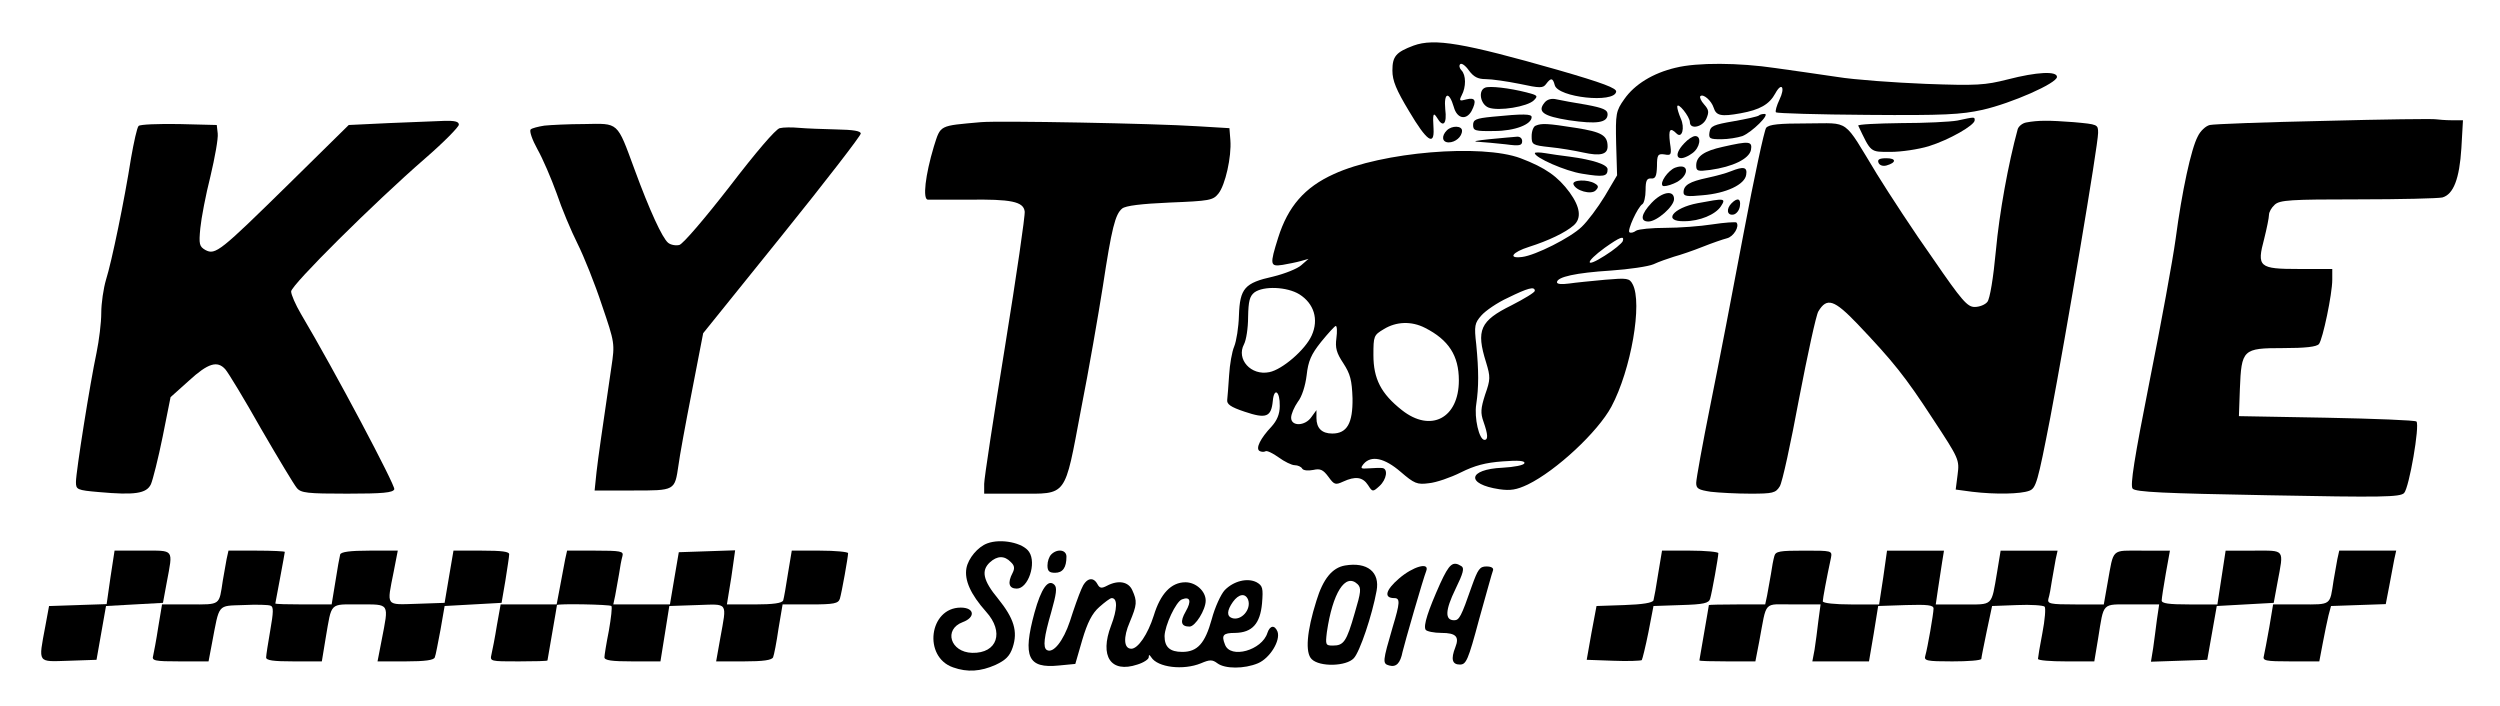
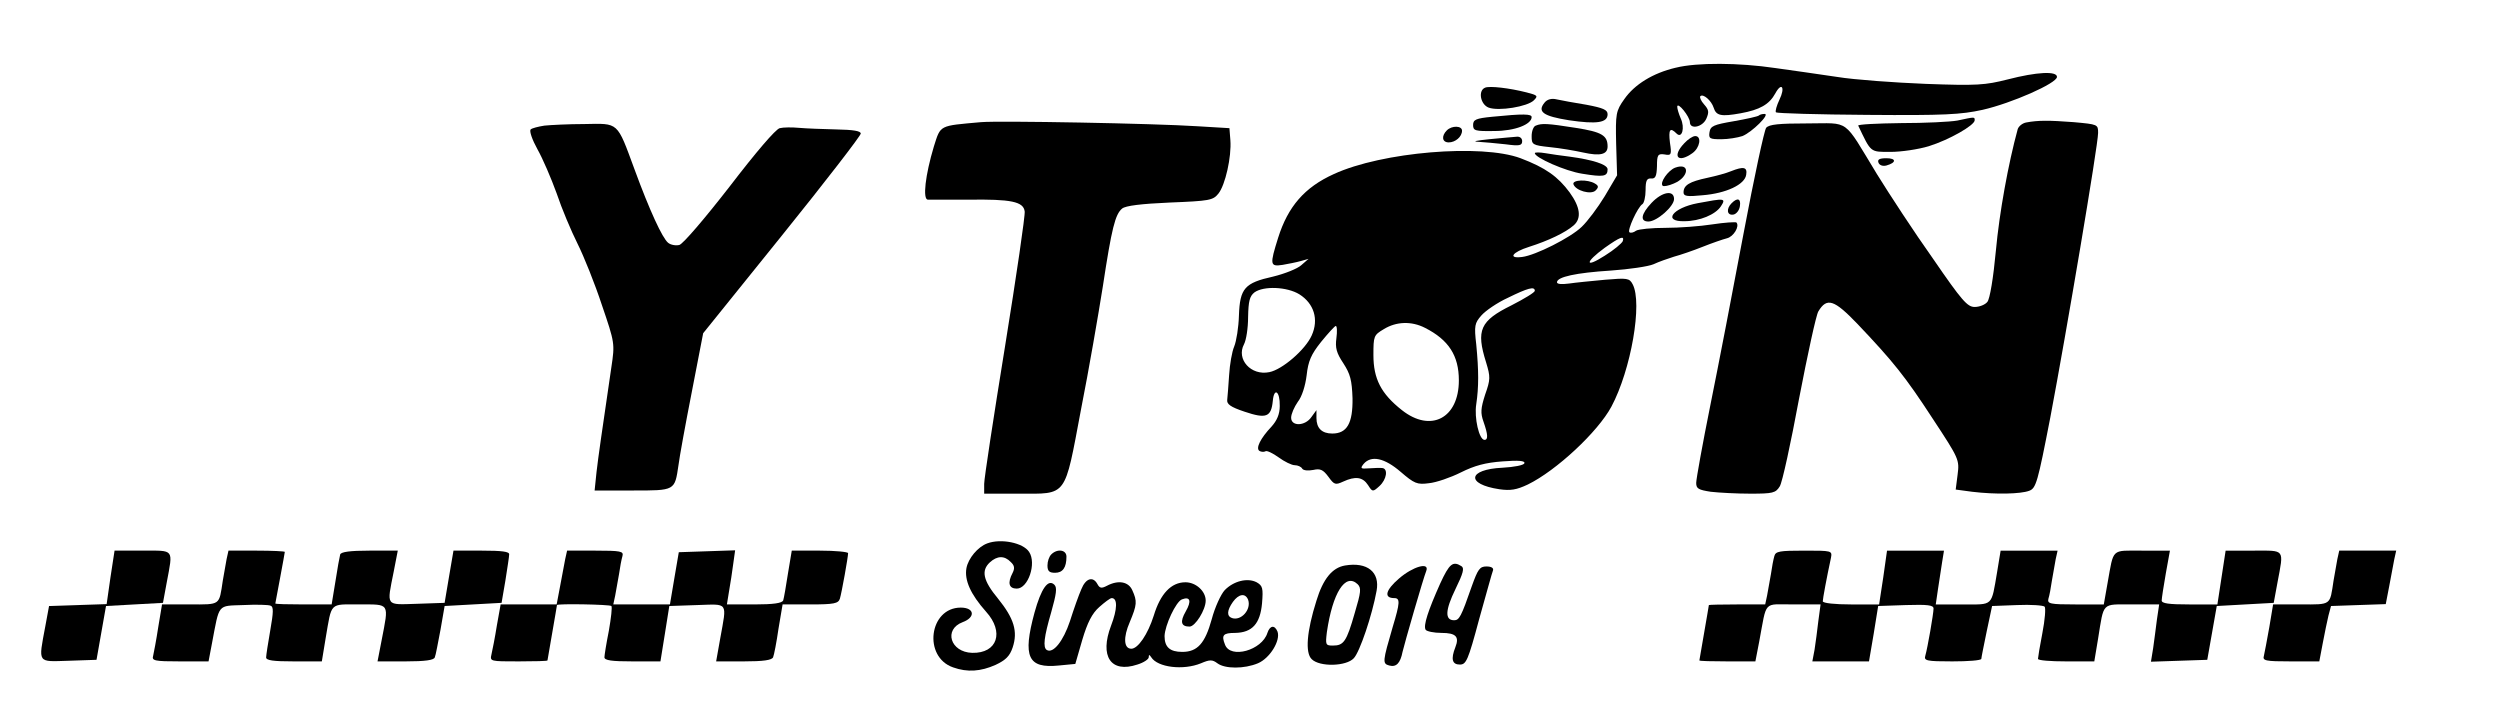
<svg xmlns="http://www.w3.org/2000/svg" version="1.0" width="790pt" height="223pt" viewBox="0 0 790 223" preserveAspectRatio="xMidYMid meet">
  <g transform="translate(0,223) scale(0.1,-0.1)" fill="#000000" stroke="none">
-     <path d="M4467 2086 c-56 -21 -67 -34 -67 -79 0 -32 12 -61 53 -129 55 -93 80 -111 77 -55 -3 47 -1 54 11 35 19 -33 32 -20 26 27 -5 53 12 58 27 7 10 -37 39 -43 56 -13 17 33 12 44 -16 37 -22 -6 -24 -5 -15 13 14 26 14 64 -1 79 -6 6 -8 15 -4 19 4 5 17 -4 28 -20 15 -20 28 -27 53 -27 19 0 67 -7 107 -15 65 -14 74 -14 84 0 15 20 21 19 27 -4 10 -39 188 -58 194 -21 3 11 -42 28 -184 69 -298 85 -390 101 -456 77z" />
    <path d="M5295 2016 c-72 -17 -130 -53 -162 -99 -27 -38 -28 -46 -26 -141 l3 -100 -39 -66 c-22 -36 -54 -79 -73 -97 -35 -34 -146 -90 -188 -95 -46 -6 -32 15 22 32 60 19 115 45 141 68 25 22 21 57 -13 104 -37 50 -76 78 -155 108 -123 46 -438 20 -590 -50 -93 -42 -145 -103 -176 -201 -27 -86 -26 -92 14 -86 17 3 43 8 57 12 l25 7 -23 -20 c-12 -11 -52 -27 -89 -36 -90 -20 -105 -37 -108 -123 -1 -37 -8 -81 -15 -98 -7 -16 -14 -57 -16 -90 -2 -33 -5 -68 -6 -78 -2 -14 10 -23 55 -38 68 -23 84 -17 89 34 4 44 23 31 22 -16 0 -26 -9 -46 -26 -65 -35 -37 -51 -69 -38 -77 5 -3 14 -4 19 -1 4 3 23 -6 41 -19 19 -14 42 -25 51 -25 10 0 21 -5 24 -11 4 -6 19 -7 35 -4 22 5 31 1 48 -22 18 -25 22 -26 46 -15 39 18 62 15 79 -11 14 -22 15 -22 36 -3 23 21 28 55 9 57 -7 1 -26 0 -43 -1 -26 -2 -27 0 -16 14 24 28 66 19 117 -25 43 -37 52 -41 89 -36 23 2 69 18 101 34 44 22 78 31 132 35 51 4 72 2 69 -6 -2 -6 -32 -12 -69 -14 -110 -5 -117 -52 -10 -68 35 -5 54 -2 90 15 90 44 221 166 264 246 62 116 99 328 67 387 -10 19 -17 20 -87 14 -43 -4 -94 -9 -114 -12 -23 -3 -38 -2 -38 4 0 17 60 30 170 37 58 4 119 13 135 20 17 8 46 18 65 24 19 5 60 19 90 31 30 12 65 24 77 27 21 5 41 38 30 50 -3 2 -37 0 -76 -6 -38 -6 -105 -11 -148 -11 -43 0 -85 -4 -93 -9 -8 -6 -17 -8 -21 -5 -8 5 26 80 41 89 5 3 10 23 10 44 0 31 4 38 18 37 13 -1 17 7 18 39 0 36 3 40 24 37 21 -4 23 -1 17 37 -5 42 0 50 21 29 17 -17 27 18 13 48 -6 14 -11 30 -11 37 1 17 40 -32 40 -49 0 -24 40 -16 52 11 9 21 8 28 -7 45 -10 11 -15 23 -12 26 9 9 35 -14 42 -36 8 -26 24 -29 85 -18 61 11 91 28 110 63 20 37 32 19 13 -20 -9 -19 -14 -37 -11 -40 3 -3 133 -7 289 -8 243 -2 296 1 364 16 92 21 235 84 235 104 0 19 -63 16 -156 -8 -71 -18 -97 -20 -259 -14 -99 4 -225 13 -280 22 -55 8 -143 21 -195 28 -115 17 -247 18 -315 1z m-167 -548 c-3 -7 -28 -28 -57 -46 -64 -41 -63 -21 0 25 48 34 63 40 57 21z m-1022 -168 c46 -29 62 -79 39 -130 -20 -45 -93 -108 -134 -116 -58 -12 -105 41 -80 88 7 13 13 51 13 86 1 51 5 66 20 78 29 21 103 18 142 -6z m744 11 c0 -5 -33 -25 -74 -46 -99 -49 -112 -78 -80 -180 14 -46 14 -54 -3 -102 -14 -44 -15 -58 -5 -86 14 -40 15 -57 3 -57 -17 0 -33 70 -26 113 8 54 8 105 0 188 -7 60 -5 68 16 92 13 15 51 41 84 56 63 31 85 37 85 22z m-347 -117 c75 -38 107 -88 107 -166 0 -120 -89 -166 -180 -94 -66 52 -90 99 -90 174 0 60 1 63 33 82 39 24 87 26 130 4z m-280 -33 c-4 -30 0 -46 22 -79 22 -34 27 -53 29 -111 1 -78 -17 -111 -64 -111 -33 0 -50 17 -50 49 l0 25 -16 -22 c-20 -29 -64 -30 -64 -2 0 12 10 34 21 50 13 16 24 51 28 84 5 45 14 66 46 106 22 27 43 50 46 50 4 0 5 -17 2 -39z" />
    <path d="M4693 1953 c-23 -9 -15 -53 11 -63 32 -12 123 3 143 23 14 14 12 16 -23 25 -55 14 -117 21 -131 15z" />
    <path d="M4881 1906 c-24 -29 -5 -43 77 -56 88 -13 122 -8 122 19 0 14 -14 20 -67 30 -38 6 -80 14 -94 17 -16 4 -30 0 -38 -10z" />
    <path d="M4715 1861 c-51 -5 -60 -9 -60 -26 0 -18 6 -20 67 -19 65 0 118 21 118 44 0 10 -25 11 -125 1z" />
    <path d="M5558 1865 c-3 -3 -39 -11 -79 -18 -64 -11 -74 -15 -77 -35 -3 -20 1 -22 37 -22 22 0 52 5 67 10 30 12 89 70 70 70 -7 0 -15 -2 -18 -5z" />
    <path d="M6185 1849 c-22 -4 -102 -8 -178 -8 -76 -1 -137 -4 -135 -8 41 -86 37 -83 102 -83 34 0 88 8 121 18 64 20 145 66 145 82 0 11 1 11 -55 -1z" />
-     <path d="M7345 1848 c-187 -4 -350 -10 -362 -13 -13 -3 -30 -19 -38 -36 -21 -39 -50 -173 -70 -324 -9 -66 -46 -268 -82 -448 -49 -247 -62 -331 -54 -341 9 -11 98 -15 427 -21 362 -7 418 -6 431 7 16 17 50 214 39 226 -4 4 -132 9 -284 12 l-277 5 3 85 c5 126 9 130 136 130 71 0 107 4 114 13 12 15 42 158 42 203 l0 34 -105 0 c-127 0 -134 6 -110 96 8 32 15 66 15 75 0 9 8 23 18 32 16 15 50 17 263 17 134 0 254 3 267 6 35 10 54 59 60 156 l5 88 -36 0 c-19 0 -41 2 -49 3 -7 2 -166 0 -353 -5z" />
-     <path d="M1228 1841 l-126 -6 -189 -186 c-217 -213 -232 -226 -264 -209 -19 11 -21 18 -16 69 3 31 17 105 32 164 14 59 25 120 23 135 l-3 27 -119 3 c-66 1 -123 -1 -128 -6 -5 -5 -15 -51 -24 -102 -21 -134 -61 -327 -79 -384 -8 -27 -15 -74 -15 -105 0 -31 -7 -87 -15 -126 -20 -93 -65 -376 -65 -408 0 -24 3 -26 73 -32 112 -10 150 -5 164 25 6 14 23 81 37 150 l25 125 58 52 c61 56 90 64 115 36 9 -10 60 -94 113 -188 54 -93 105 -178 113 -187 13 -16 34 -18 159 -18 113 0 145 3 149 14 4 11 -187 372 -295 554 -17 29 -31 61 -31 71 0 20 263 281 423 420 59 51 107 100 107 107 0 10 -13 13 -47 12 -27 -1 -105 -4 -175 -7z" />
    <path d="M3100 1844 c-134 -12 -127 -8 -149 -77 -27 -90 -36 -167 -19 -168 7 0 65 0 128 0 135 2 174 -6 178 -37 2 -12 -26 -203 -62 -426 -36 -222 -66 -418 -66 -435 l0 -31 109 0 c155 0 144 -15 197 266 25 126 55 301 69 389 28 184 39 228 61 246 11 9 60 15 151 19 125 5 136 7 153 28 22 27 42 117 38 169 l-3 38 -100 6 c-137 9 -629 18 -685 13z" />
    <path d="M6403 1843 c-12 -2 -24 -12 -27 -21 -30 -110 -58 -264 -69 -384 -8 -86 -19 -153 -27 -162 -7 -9 -25 -16 -40 -16 -23 0 -40 19 -132 153 -59 83 -138 204 -177 267 -109 179 -83 160 -220 160 -89 0 -121 -3 -130 -14 -6 -8 -38 -157 -71 -332 -33 -176 -80 -420 -105 -543 -25 -124 -45 -235 -45 -247 0 -18 7 -22 46 -28 26 -3 82 -6 125 -6 71 0 80 2 93 23 8 12 35 137 61 277 27 140 54 265 61 276 27 45 50 37 123 -39 114 -120 151 -166 239 -301 83 -126 84 -129 78 -176 l-6 -47 52 -7 c75 -9 153 -7 180 3 22 8 27 26 67 232 51 269 151 861 151 899 0 27 -1 27 -77 34 -79 6 -113 6 -150 -1z" />
    <path d="M1720 1833 c-19 -3 -39 -8 -43 -12 -5 -5 5 -33 21 -62 17 -30 44 -93 61 -140 16 -48 46 -119 66 -159 20 -40 55 -127 77 -194 41 -120 41 -122 30 -196 -31 -212 -41 -280 -47 -332 l-6 -58 120 0 c135 0 133 -1 145 80 3 25 22 129 42 231 l36 186 249 309 c137 170 249 315 249 322 0 8 -23 12 -77 13 -43 1 -96 3 -118 5 -22 2 -49 2 -61 -1 -13 -3 -76 -77 -158 -184 -80 -103 -147 -181 -159 -185 -11 -3 -28 0 -36 7 -18 15 -58 101 -106 232 -56 152 -49 145 -158 143 -50 0 -108 -3 -127 -5z" />
    <path d="M4853 1833 c-7 -2 -13 -17 -13 -33 0 -27 2 -29 58 -35 31 -3 78 -11 105 -17 54 -12 77 -6 77 19 0 35 -18 46 -101 59 -89 14 -107 15 -126 7z" />
    <path d="M4572 1818 c-18 -18 -15 -38 6 -38 21 0 42 18 42 37 0 16 -32 17 -48 1z" />
    <path d="M4705 1790 c-38 -4 -54 -7 -35 -8 19 -1 59 -5 88 -8 44 -6 52 -4 52 10 0 9 -7 15 -17 14 -10 -1 -49 -4 -88 -8z" />
    <path d="M5322 1777 c-39 -41 -20 -64 26 -31 24 17 30 54 9 54 -8 0 -23 -10 -35 -23z" />
-     <path d="M5444 1766 c-59 -13 -84 -30 -84 -59 0 -18 5 -19 44 -14 72 10 123 35 129 63 5 28 -5 29 -89 10z" />
    <path d="M4850 1746 c0 -14 97 -57 150 -65 67 -11 80 -9 80 14 0 15 -46 30 -120 40 -25 3 -60 8 -77 11 -18 3 -33 3 -33 0z" />
    <path d="M5936 1716 c3 -8 13 -12 25 -9 32 9 32 23 0 23 -22 0 -29 -4 -25 -14z" />
    <path d="M5293 1700 c-22 -9 -49 -47 -39 -57 3 -3 19 0 35 7 49 20 53 68 4 50z" />
    <path d="M5470 1689 c-14 -6 -47 -15 -75 -21 -56 -12 -75 -23 -75 -46 0 -12 11 -14 60 -9 75 6 134 34 138 65 4 24 -8 27 -48 11z" />
    <path d="M4972 1648 c7 -21 56 -34 70 -20 10 10 10 15 -2 22 -23 14 -72 12 -68 -2z" />
    <path d="M5219 1589 c-34 -36 -37 -59 -10 -59 27 0 81 48 81 71 0 30 -38 23 -71 -12z" />
-     <path d="M5365 1588 c-80 -15 -112 -59 -42 -57 48 0 98 21 115 47 17 26 12 26 -73 10z" />
+     <path d="M5365 1588 c-80 -15 -112 -59 -42 -57 48 0 98 21 115 47 17 26 12 26 -73 10" />
    <path d="M5472 1588 c-18 -18 -15 -40 6 -36 9 2 18 13 20 26 4 24 -7 29 -26 10z" />
    <path d="M3120 513 c-30 -11 -60 -47 -66 -78 -7 -38 13 -83 62 -138 58 -64 36 -132 -44 -130 -69 2 -91 74 -30 97 41 15 38 46 -6 46 -100 0 -120 -156 -24 -189 45 -16 87 -13 134 8 32 15 45 28 54 55 17 51 4 92 -46 154 -48 58 -54 89 -26 115 23 21 46 22 66 1 12 -11 13 -20 6 -34 -17 -32 -12 -50 13 -50 36 0 63 80 39 116 -19 29 -89 43 -132 27z" />
    <path d="M349 405 l-12 -84 -91 -3 -91 -3 -12 -65 c-22 -118 -26 -111 74 -108 l88 3 15 85 15 85 90 5 90 5 12 65 c20 107 25 100 -76 100 l-89 0 -13 -85z" />
    <path d="M716 463 c-3 -16 -8 -46 -12 -68 -12 -79 -6 -75 -104 -75 l-88 0 -12 -72 c-6 -40 -14 -81 -16 -90 -5 -16 4 -18 85 -18 l90 0 11 58 c24 126 16 117 99 120 41 2 80 1 86 -2 10 -3 9 -21 -1 -78 -7 -40 -13 -79 -13 -85 -1 -10 23 -13 87 -13 l89 0 12 73 c20 116 11 107 107 107 97 0 93 6 70 -113 l-13 -67 89 0 c62 0 90 4 92 13 3 6 10 46 18 87 l13 75 90 5 90 5 12 70 c6 39 12 76 12 83 1 9 -23 12 -87 12 l-89 0 -14 -82 -14 -83 -87 -3 c-101 -3 -96 -10 -74 101 l13 67 -89 0 c-62 0 -90 -4 -93 -12 -2 -7 -9 -46 -15 -85 l-12 -73 -89 0 c-49 0 -89 1 -89 3 0 1 7 37 15 80 8 43 15 81 15 83 0 2 -40 4 -89 4 l-89 0 -6 -27z" />
    <path d="M1786 463 c-3 -16 -10 -54 -16 -85 l-11 -58 -89 0 -88 0 -12 -67 c-6 -38 -14 -78 -17 -91 -5 -22 -4 -22 86 -22 50 0 91 1 91 3 0 1 7 40 15 87 8 47 15 86 15 88 0 5 167 2 172 -3 3 -3 -1 -38 -8 -78 -8 -40 -14 -78 -14 -84 0 -10 24 -13 89 -13 l88 0 14 87 14 88 88 3 c100 3 94 12 73 -105 l-13 -73 87 0 c63 0 89 4 93 13 3 7 11 48 17 90 l13 77 88 0 c75 0 88 3 93 18 6 20 26 132 26 144 0 4 -40 8 -89 8 l-89 0 -12 -72 c-6 -40 -13 -79 -15 -85 -3 -9 -31 -13 -91 -13 l-87 0 7 43 c4 23 10 61 13 85 l6 43 -89 -3 -89 -3 -14 -82 -14 -83 -89 0 -90 0 6 28 c3 15 8 45 12 67 3 22 8 48 11 58 4 15 -5 17 -86 17 l-89 0 -6 -27z" />
    <path d="M3322 478 c-7 -7 -12 -22 -12 -35 0 -18 6 -23 24 -23 24 0 36 16 36 51 0 22 -29 26 -48 7z" />
-     <path d="M5240 418 c-6 -40 -13 -78 -15 -85 -3 -8 -34 -13 -92 -15 l-88 -3 -16 -85 -15 -85 84 -3 c47 -2 87 0 90 2 2 3 12 43 21 88 l16 83 87 3 c72 2 88 6 92 20 6 20 26 132 26 144 0 4 -40 8 -89 8 l-89 0 -12 -72z" />
    <path d="M5607 473 c-3 -10 -8 -36 -11 -58 -4 -22 -9 -52 -12 -67 l-6 -28 -89 0 c-49 0 -89 -1 -89 -2 0 -2 -7 -41 -15 -88 -8 -47 -15 -86 -15 -87 0 -2 40 -3 89 -3 l88 0 12 62 c25 133 11 118 108 118 l86 0 -7 -52 c-3 -29 -9 -70 -12 -91 l-7 -37 90 0 89 0 15 88 14 87 88 3 c68 2 87 0 87 -11 0 -16 -19 -125 -26 -149 -5 -16 4 -18 85 -18 50 0 91 3 92 8 0 4 8 43 17 87 l17 80 79 3 c44 2 83 -1 87 -5 4 -4 1 -42 -7 -83 -8 -41 -14 -78 -14 -82 0 -5 40 -8 89 -8 l89 0 12 72 c19 117 10 108 107 108 l86 0 -7 -47 c-3 -27 -9 -67 -12 -91 l-7 -43 89 3 89 3 15 85 15 85 90 5 90 5 12 65 c20 107 25 100 -75 100 l-89 0 -13 -85 -13 -85 -89 0 c-64 0 -88 3 -87 13 0 6 6 45 13 85 l13 72 -88 0 c-99 0 -89 9 -109 -102 l-12 -68 -90 0 c-80 0 -89 2 -85 18 3 9 8 35 11 57 4 22 9 52 12 68 l6 27 -90 0 -90 0 -11 -67 c-19 -111 -11 -103 -108 -103 l-86 0 7 48 c4 26 10 64 13 85 l6 37 -90 0 -90 0 -12 -85 -13 -85 -89 0 c-50 0 -89 4 -89 10 0 8 12 73 26 138 4 22 2 22 -85 22 -77 0 -90 -2 -94 -17z" />
    <path d="M7386 463 c-3 -16 -8 -46 -12 -68 -12 -79 -6 -75 -103 -75 l-88 0 -12 -72 c-7 -40 -15 -81 -17 -90 -5 -16 4 -18 85 -18 l90 0 11 58 c6 31 14 71 18 87 l8 30 86 3 87 3 11 57 c6 31 13 69 16 85 l6 27 -90 0 -90 0 -6 -27z" />
    <path d="M4250 443 c-40 -7 -69 -42 -90 -111 -31 -98 -36 -165 -15 -185 25 -25 109 -23 133 3 19 20 58 136 72 213 11 59 -29 92 -100 80z m31 -150 c-26 -91 -35 -103 -69 -103 -23 0 -24 2 -19 43 18 123 58 188 97 151 12 -12 11 -24 -9 -91z" />
    <path d="M4551 386 c-38 -85 -54 -133 -46 -146 3 -5 26 -10 50 -10 46 0 57 -12 44 -45 -15 -38 -10 -55 14 -55 20 0 26 12 61 143 22 78 41 148 44 155 2 7 -5 12 -21 12 -21 0 -27 -9 -46 -62 -34 -98 -40 -108 -56 -108 -30 0 -28 32 4 98 25 51 29 67 19 73 -27 17 -38 8 -67 -55z" />
    <path d="M4421 402 c-43 -37 -49 -62 -15 -62 19 0 18 -15 -5 -91 -32 -110 -33 -116 -11 -122 22 -6 35 7 42 43 6 26 65 231 75 256 11 29 -42 14 -86 -24z" />
    <path d="M3417 368 c-8 -18 -24 -63 -36 -101 -21 -63 -53 -103 -73 -91 -13 8 -9 41 14 120 16 57 19 77 10 86 -20 20 -42 -12 -63 -88 -38 -140 -21 -177 77 -167 l52 5 22 76 c16 54 31 84 54 104 17 15 34 28 39 28 19 0 18 -35 -2 -87 -37 -97 -1 -151 83 -123 20 6 36 17 36 23 0 9 2 9 8 0 20 -32 101 -42 157 -19 28 12 36 12 52 0 24 -18 85 -18 128 0 38 16 72 72 62 100 -9 22 -24 20 -32 -4 -17 -55 -117 -83 -134 -37 -12 30 -6 37 32 37 54 1 79 29 85 93 4 49 2 56 -17 67 -29 15 -73 4 -101 -25 -12 -13 -31 -54 -41 -92 -21 -76 -45 -103 -93 -103 -39 0 -56 15 -56 50 1 34 36 109 55 116 26 10 31 -5 12 -38 -19 -33 -15 -48 12 -48 18 0 51 53 51 82 0 30 -31 58 -64 58 -45 0 -79 -36 -100 -105 -19 -60 -50 -105 -71 -105 -24 0 -26 36 -5 84 23 55 24 66 8 101 -12 27 -44 33 -80 14 -17 -9 -23 -8 -30 5 -14 26 -37 19 -51 -16z m527 -33 c11 -31 -22 -68 -51 -58 -17 6 -16 24 3 51 18 25 39 29 48 7z" />
  </g>
</svg>